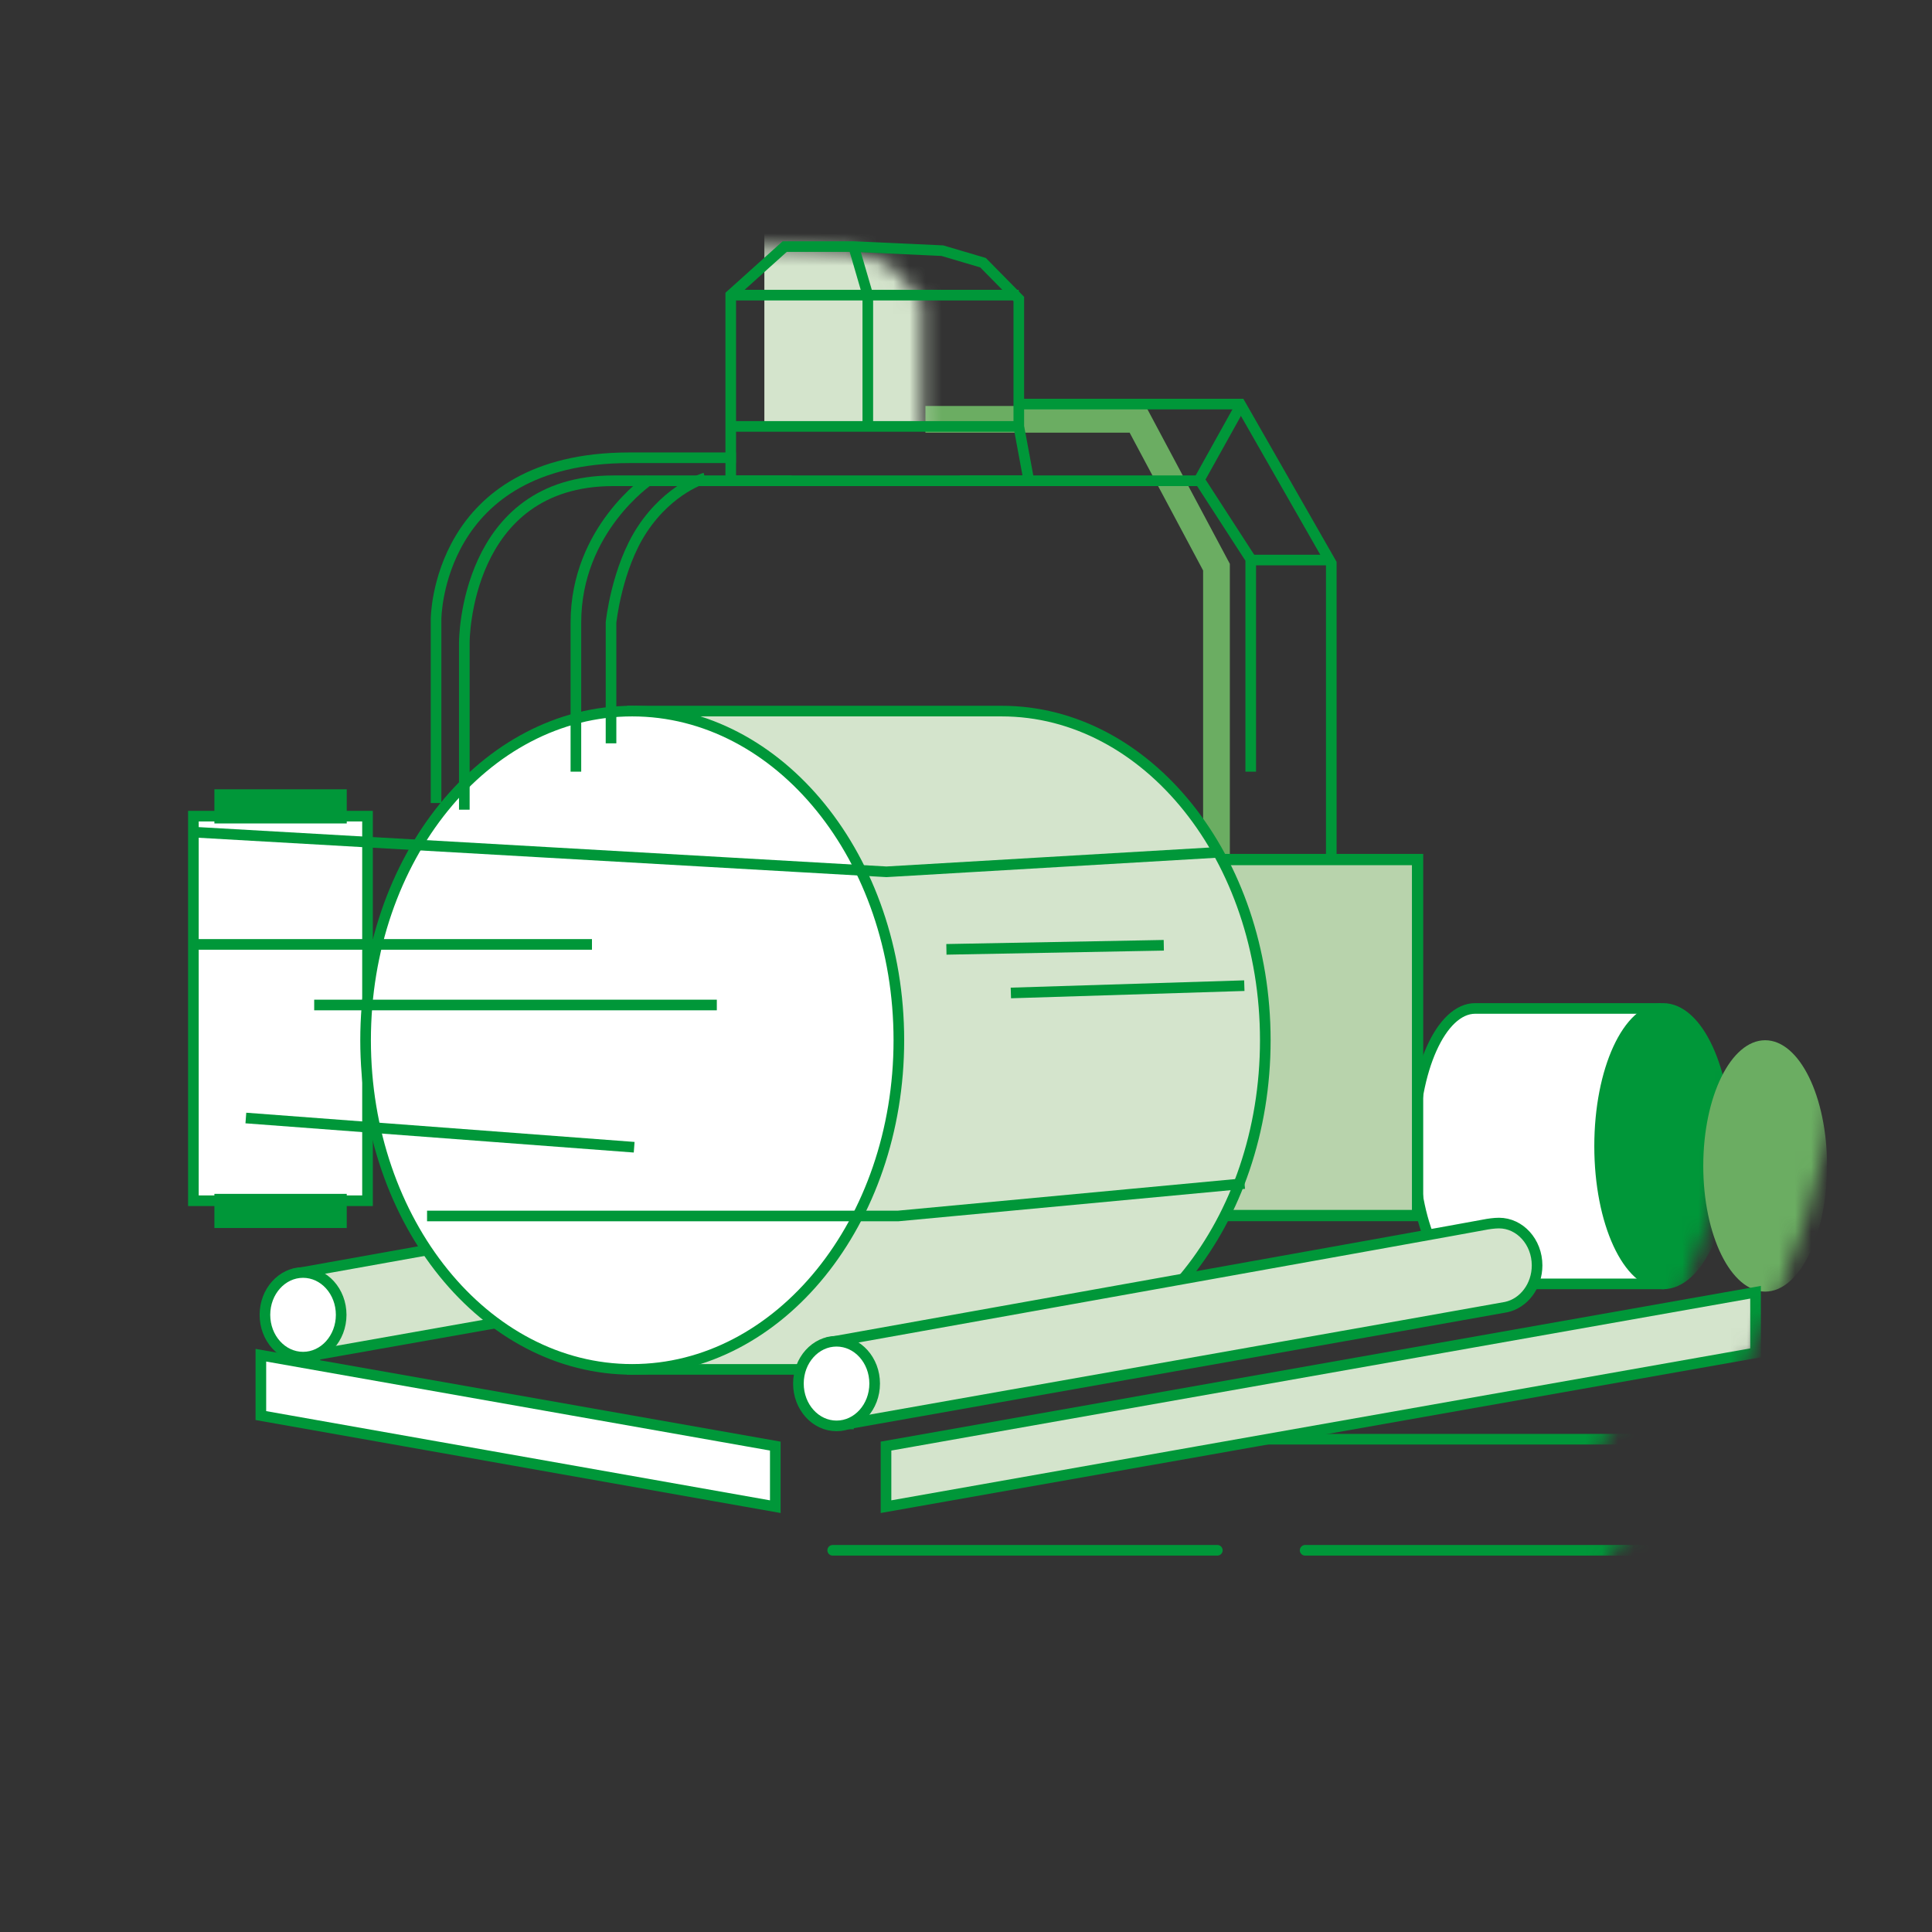
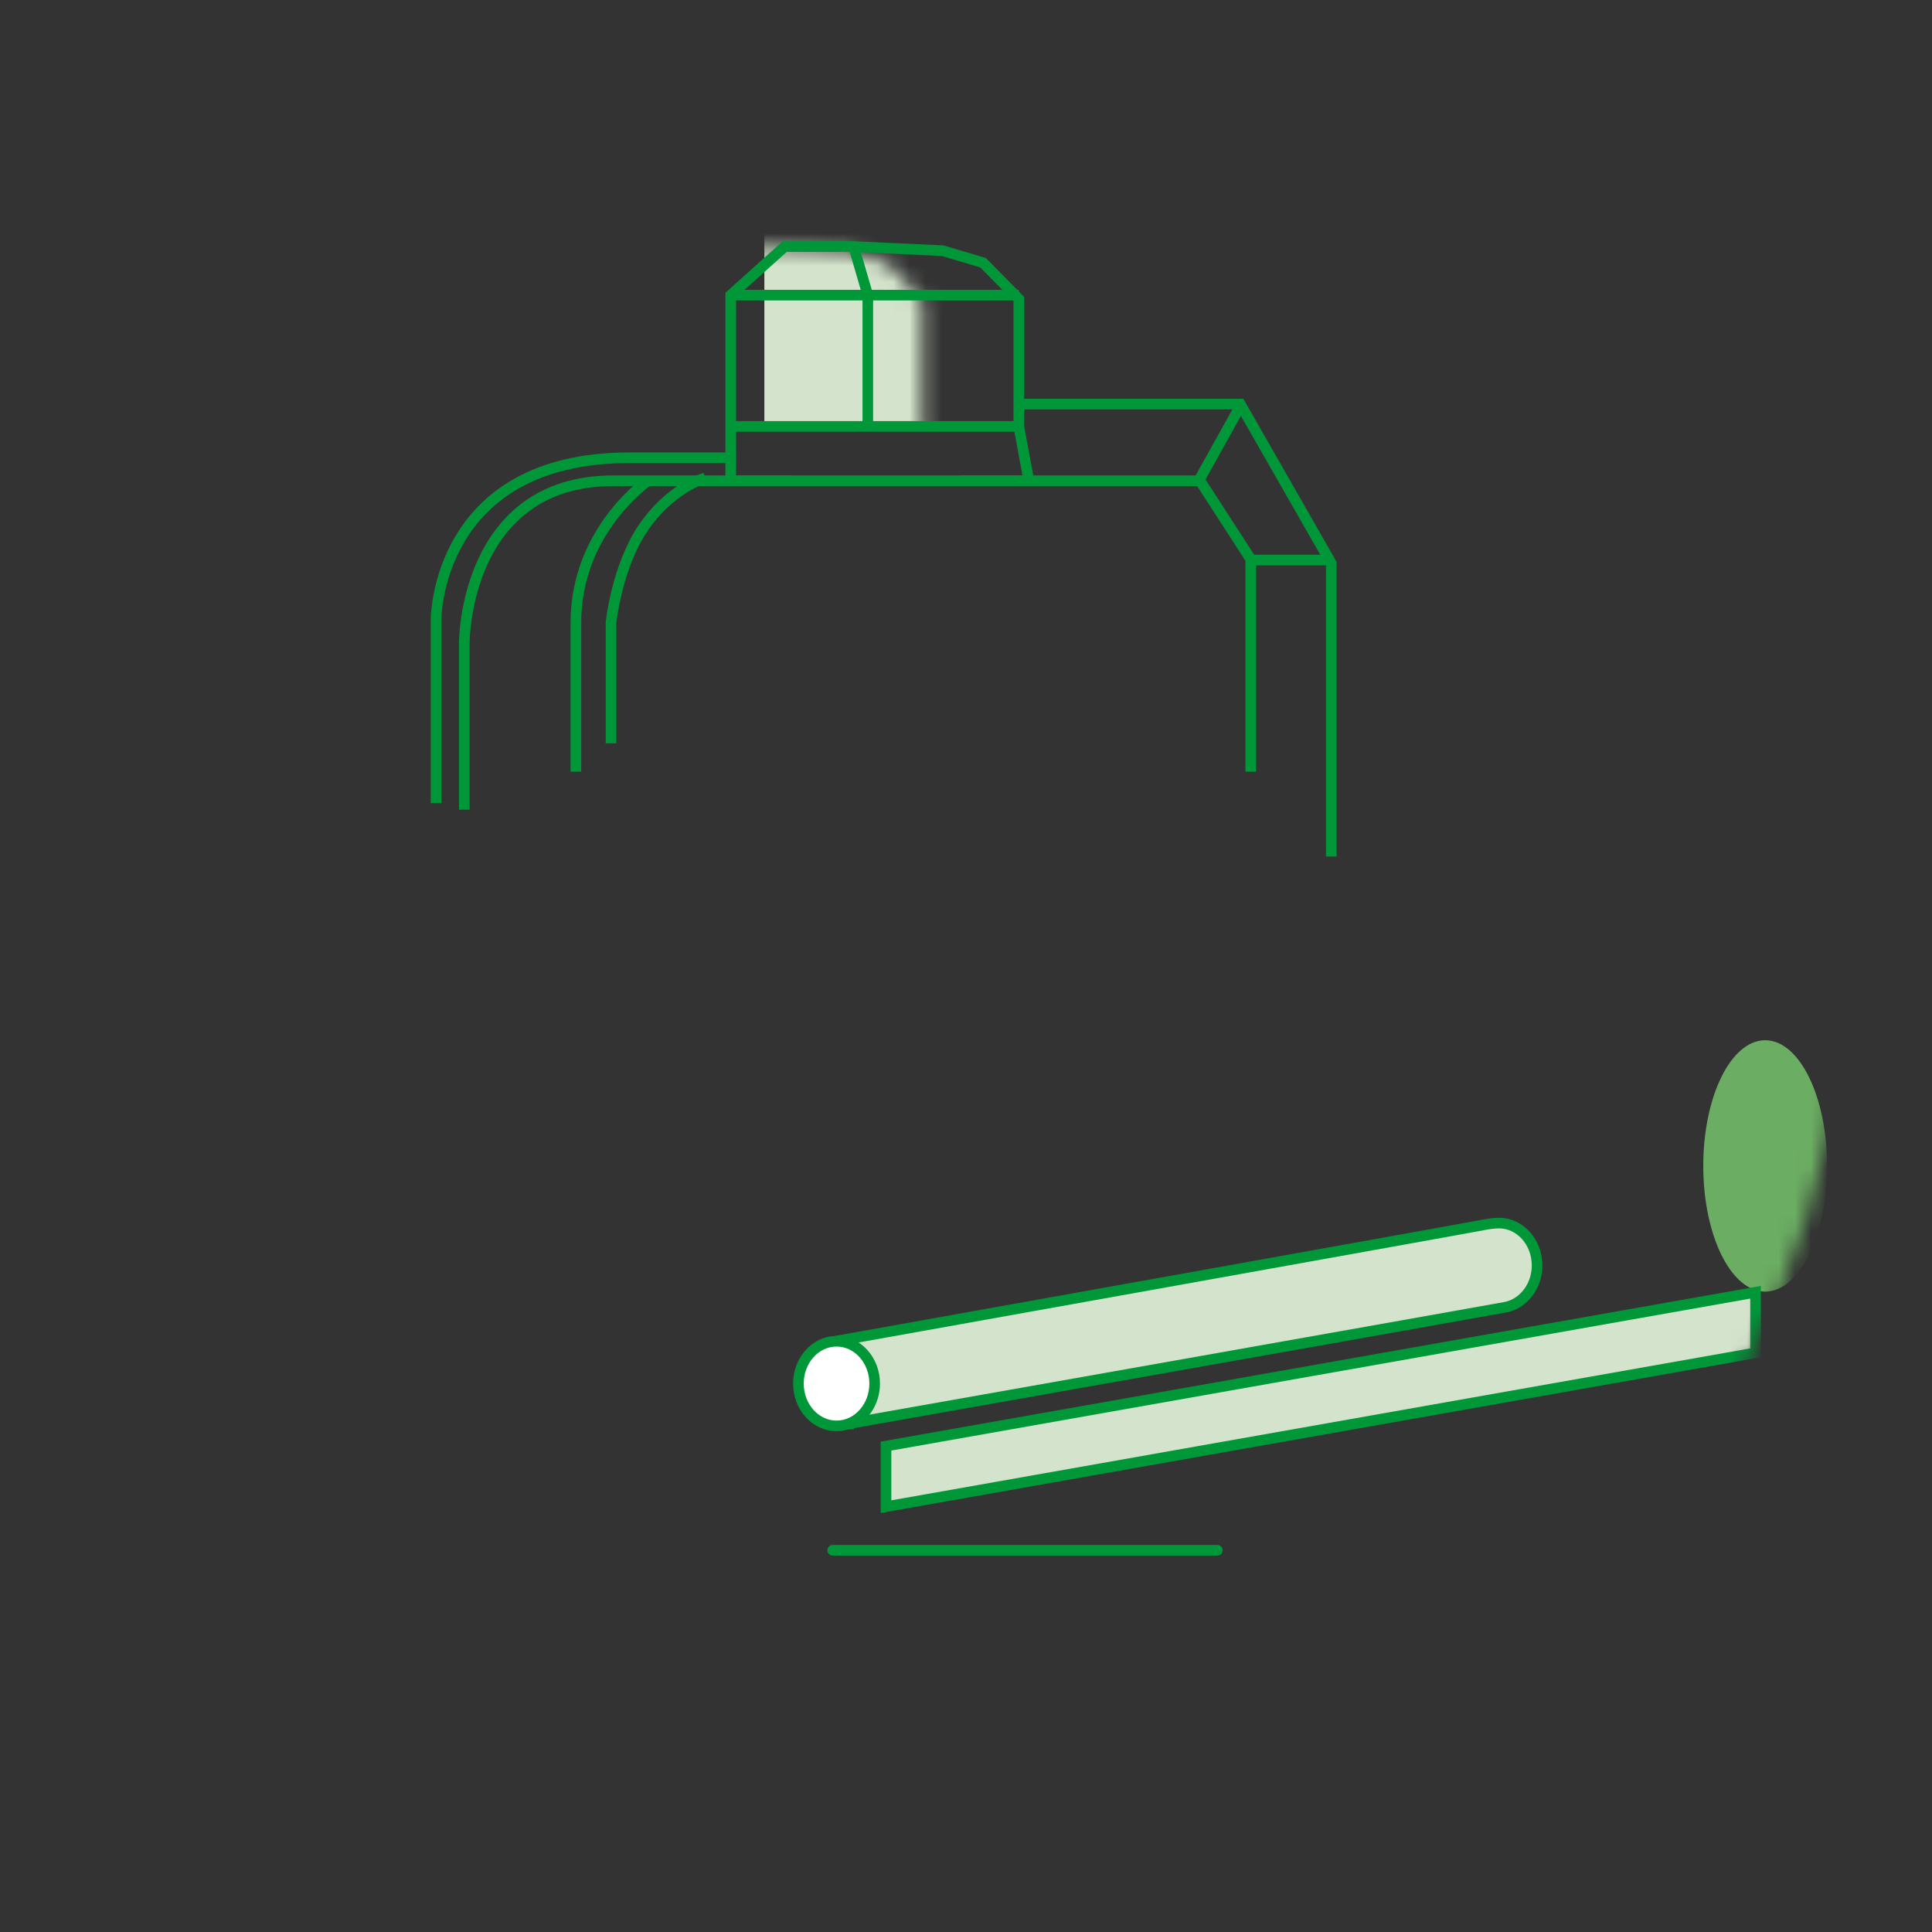
<svg xmlns="http://www.w3.org/2000/svg" width="120" height="120" viewBox="0 0 120 120" fill="none">
  <rect x="0" y="0" width="120" height="120" fill="#333333" stroke="none" />
  <mask id="mask0_33_1006" style="mask-type:luminance" maskUnits="userSpaceOnUse" x="0" y="5" width="109" height="109">
-     <path d="M0 59.5C0 89.606 24.317 114 54.327 114C84.337 114 108.653 89.592 108.653 59.5C108.653 29.408 84.337 5 54.327 5C24.317 5 0 29.408 0 59.5Z" fill="white" />
-   </mask>
+     </mask>
  <g mask="url(#mask0_33_1006)">
    <path d="M75.557 53.201V35.226L70.662 26.045H57.48" stroke="#6BAD62" stroke-width="1.66" />
    <path d="M119.561 89.392H67.603" stroke="#009739" stroke-width="0.66" stroke-linecap="round" />
    <path d="M102.854 62.636H91.626C89.511 62.636 87.795 66.466 87.795 71.19C87.795 75.914 89.511 79.744 91.626 79.744H103.04L102.854 62.636Z" fill="white" />
    <path d="M102.854 62.636H91.626C89.511 62.636 87.795 66.466 87.795 71.19C87.795 75.914 89.511 79.744 91.626 79.744H103.04L102.854 62.636Z" stroke="#009739" stroke-width="0.66" />
    <path d="M103.292 79.744C105.474 79.744 107.23 75.914 107.23 71.19C107.23 66.466 105.461 62.636 103.292 62.636C101.124 62.636 99.355 66.466 99.355 71.19C99.355 75.914 101.124 79.744 103.292 79.744Z" fill="#009739" />
    <path d="M103.292 79.744C105.467 79.744 107.23 75.914 107.23 71.19C107.23 66.466 105.467 62.636 103.292 62.636C101.118 62.636 99.355 66.466 99.355 71.19C99.355 75.914 101.118 79.744 103.292 79.744Z" stroke="#009739" stroke-width="0.66" />
    <path d="M22.827 50.692H12.012V74.58H22.827V50.692Z" fill="white" />
    <path d="M22.827 50.692H12.012V74.58H22.827V50.692Z" stroke="#009739" stroke-width="0.66" />
    <path d="M21.537 49.024H13.316V51.146H21.537V49.024Z" fill="#009739" />
    <path d="M21.537 74.153H13.316V76.274H21.537V74.153Z" fill="#009739" />
    <path d="M19.488 84.174C19.488 84.174 60.273 76.955 60.419 76.915C61.51 76.675 62.335 75.607 62.335 74.326C62.335 72.871 61.27 71.697 59.967 71.697C59.674 71.697 59.302 71.751 59.036 71.804C57.892 72.031 18.53 79.077 18.53 79.077L19.501 84.174H19.488Z" fill="#D4E4CC" />
    <path d="M19.488 84.174C19.488 84.174 60.273 76.955 60.419 76.915C61.51 76.675 62.335 75.607 62.335 74.326C62.335 72.871 61.27 71.697 59.967 71.697C59.674 71.697 59.302 71.751 59.036 71.804C57.892 72.031 18.53 79.077 18.53 79.077L19.501 84.174H19.488Z" stroke="#009739" stroke-width="0.66" />
    <path d="M18.823 84.308C20.127 84.308 21.191 83.133 21.191 81.679C21.191 80.224 20.127 79.05 18.823 79.05C17.519 79.05 16.455 80.224 16.455 81.679C16.455 83.133 17.519 84.308 18.823 84.308Z" fill="white" />
-     <path d="M18.823 84.295C20.131 84.295 21.191 83.118 21.191 81.666C21.191 80.214 20.131 79.037 18.823 79.037C17.515 79.037 16.455 80.214 16.455 81.666C16.455 83.118 17.515 84.295 18.823 84.295Z" stroke="#009739" stroke-width="0.66" />
    <path d="M88.048 53.388H75.092V75.5H88.048V53.388Z" fill="#B8D3AC" />
    <path d="M88.048 53.388H75.092V75.5H88.048V53.388Z" stroke="#009739" stroke-width="0.7" />
    <path d="M39.269 85.055H62.215C71.261 85.055 78.59 75.901 78.59 64.611C78.59 53.321 71.261 44.167 62.215 44.167H39.269V85.055Z" fill="#D4E4CC" />
    <path d="M39.269 85.055H62.215C71.261 85.055 78.59 75.901 78.59 64.611C78.59 53.321 71.261 44.167 62.215 44.167H39.269V85.055Z" stroke="#009739" stroke-width="0.66" />
    <path d="M48.155 93.582L16.203 87.924V84.174L48.155 89.819V93.582Z" fill="white" />
    <path d="M48.155 93.582L16.203 87.924V84.174L48.155 89.819V93.582Z" stroke="#009739" stroke-width="0.66" />
    <path d="M39.268 85.055C48.42 85.055 55.83 75.901 55.83 64.611C55.83 53.321 48.42 44.167 39.268 44.167C30.116 44.167 22.707 53.321 22.707 64.611C22.707 75.901 30.116 85.055 39.268 85.055Z" fill="white" />
-     <path d="M39.268 85.055C48.415 85.055 55.83 75.902 55.83 64.611C55.83 53.32 48.415 44.167 39.268 44.167C30.122 44.167 22.707 53.32 22.707 64.611C22.707 75.902 30.122 85.055 39.268 85.055Z" stroke="#009739" stroke-width="0.66" />
    <path d="M12.145 58.659H36.768" stroke="#009739" stroke-width="0.66" />
    <path d="M19.515 62.422H44.523" stroke="#009739" stroke-width="0.66" />
    <path d="M15.271 69.442L39.389 71.257" stroke="#009739" stroke-width="0.66" />
    <path d="M12.145 51.693L55.058 54.149L75.531 52.948" stroke="#009739" stroke-width="0.66" />
    <path d="M58.783 58.966L72.285 58.713" stroke="#009739" stroke-width="0.66" />
    <path d="M62.787 61.675L77.287 61.221" stroke="#009739" stroke-width="0.66" />
    <path d="M26.525 75.527H55.777L77.3 73.512" stroke="#009739" stroke-width="0.66" />
  </g>
  <mask id="mask1_33_1006" style="mask-type:luminance" maskUnits="userSpaceOnUse" x="39" y="15" width="19" height="15">
    <path d="M42.74 15.316L39.388 18.331V29.875H57.905L57.28 26.485V18.585L55.058 16.316L52.531 15.569L47.024 15.316H42.74Z" fill="white" />
  </mask>
  <g mask="url(#mask1_33_1006)">
    <path d="M62.162 14.061H47.476V26.605H62.162V14.061Z" fill="#D4E4CC" />
  </g>
  <mask id="mask2_33_1006" style="mask-type:luminance" maskUnits="userSpaceOnUse" x="6" y="5" width="109" height="109">
    <path d="M6 59.5C6 89.606 30.317 114 60.327 114C90.337 114 114.653 89.592 114.653 59.5C114.653 29.408 90.337 5 60.327 5C30.317 5 6 29.408 6 59.5Z" fill="white" />
  </mask>
  <g mask="url(#mask2_33_1006)">
    <path d="M45.388 29.861V18.331L48.74 15.316H53.024L58.531 15.569L61.058 16.316L63.28 18.572V26.485L63.905 29.861H45.388Z" stroke="#009739" stroke-width="0.66" />
    <path d="M45.388 18.331H63.28" stroke="#009739" stroke-width="0.66" />
    <path d="M45.428 26.485H63.279" stroke="#009739" stroke-width="0.66" />
    <path d="M53.901 26.485V18.331L53.023 15.316" stroke="#009739" stroke-width="0.66" />
    <path d="M52.624 88.445C52.624 88.445 93.409 81.225 93.555 81.185C94.646 80.945 95.471 79.877 95.471 78.596C95.471 77.142 94.407 75.967 93.103 75.967C92.811 75.967 92.438 76.021 92.172 76.074C91.028 76.301 51.666 83.347 51.666 83.347L52.638 88.445H52.624Z" fill="#D4E4CC" />
    <path d="M52.624 88.445C52.624 88.445 93.409 81.225 93.555 81.185C94.646 80.945 95.471 79.877 95.471 78.596C95.471 77.142 94.407 75.967 93.103 75.967C92.811 75.967 92.438 76.021 92.172 76.074C91.028 76.301 51.666 83.347 51.666 83.347L52.638 88.445H52.624Z" stroke="#009739" stroke-width="0.66" />
    <path d="M51.959 88.565C53.263 88.565 54.327 87.391 54.327 85.936C54.327 84.481 53.263 83.307 51.959 83.307C50.656 83.307 49.591 84.481 49.591 85.936C49.591 87.391 50.656 88.565 51.959 88.565Z" fill="white" />
    <path d="M51.959 88.565C53.267 88.565 54.327 87.388 54.327 85.936C54.327 84.484 53.267 83.307 51.959 83.307C50.651 83.307 49.591 84.484 49.591 85.936C49.591 87.388 50.651 88.565 51.959 88.565Z" stroke="#009739" stroke-width="0.66" />
    <path d="M109.638 80.224C111.766 80.224 113.482 76.728 113.482 72.418C113.482 68.107 111.766 64.611 109.638 64.611C107.509 64.611 105.793 68.107 105.793 72.418C105.793 76.728 107.509 80.224 109.638 80.224Z" fill="#6BAD62" />
    <path d="M55.032 93.582L109.04 84.028V80.264L55.032 89.819V93.582Z" fill="#D4E4CC" />
    <path d="M55.032 93.582L109.04 84.028V80.264L55.032 89.819V93.582Z" stroke="#009739" stroke-width="0.66" />
    <path d="M75.611 96.291H51.72" stroke="#009739" stroke-width="0.66" stroke-linecap="round" />
-     <path d="M104.956 96.291H81.065" stroke="#009739" stroke-width="0.66" stroke-linecap="round" />
    <path d="M59.622 29.861H74.534L77.686 34.732V47.93" stroke="#009739" stroke-width="0.66" />
    <path d="M82.688 53.201V34.986L77.034 25.097H63.479" stroke="#009739" stroke-width="0.66" />
    <path d="M77.739 34.785H82.688" stroke="#009739" stroke-width="0.66" />
    <path d="M74.427 29.915L77.034 25.231" stroke="#009739" stroke-width="0.66" />
    <path d="M27.084 49.878V38.469C27.084 38.469 27.084 28.433 39.083 28.433H45.707" stroke="#009739" stroke-width="0.66" />
    <path d="M28.84 50.292V39.883C28.84 39.883 28.84 29.861 38.098 29.861H49.166" stroke="#009739" stroke-width="0.66" />
    <path d="M40.32 29.808C40.32 29.808 35.77 32.877 35.77 38.669V47.93" stroke="#009739" stroke-width="0.66" />
    <path d="M37.952 46.169V38.669C37.952 38.669 38.298 35.293 39.894 32.877C41.597 30.302 43.792 29.688 43.792 29.688" stroke="#009739" stroke-width="0.66" />
  </g>
</svg>